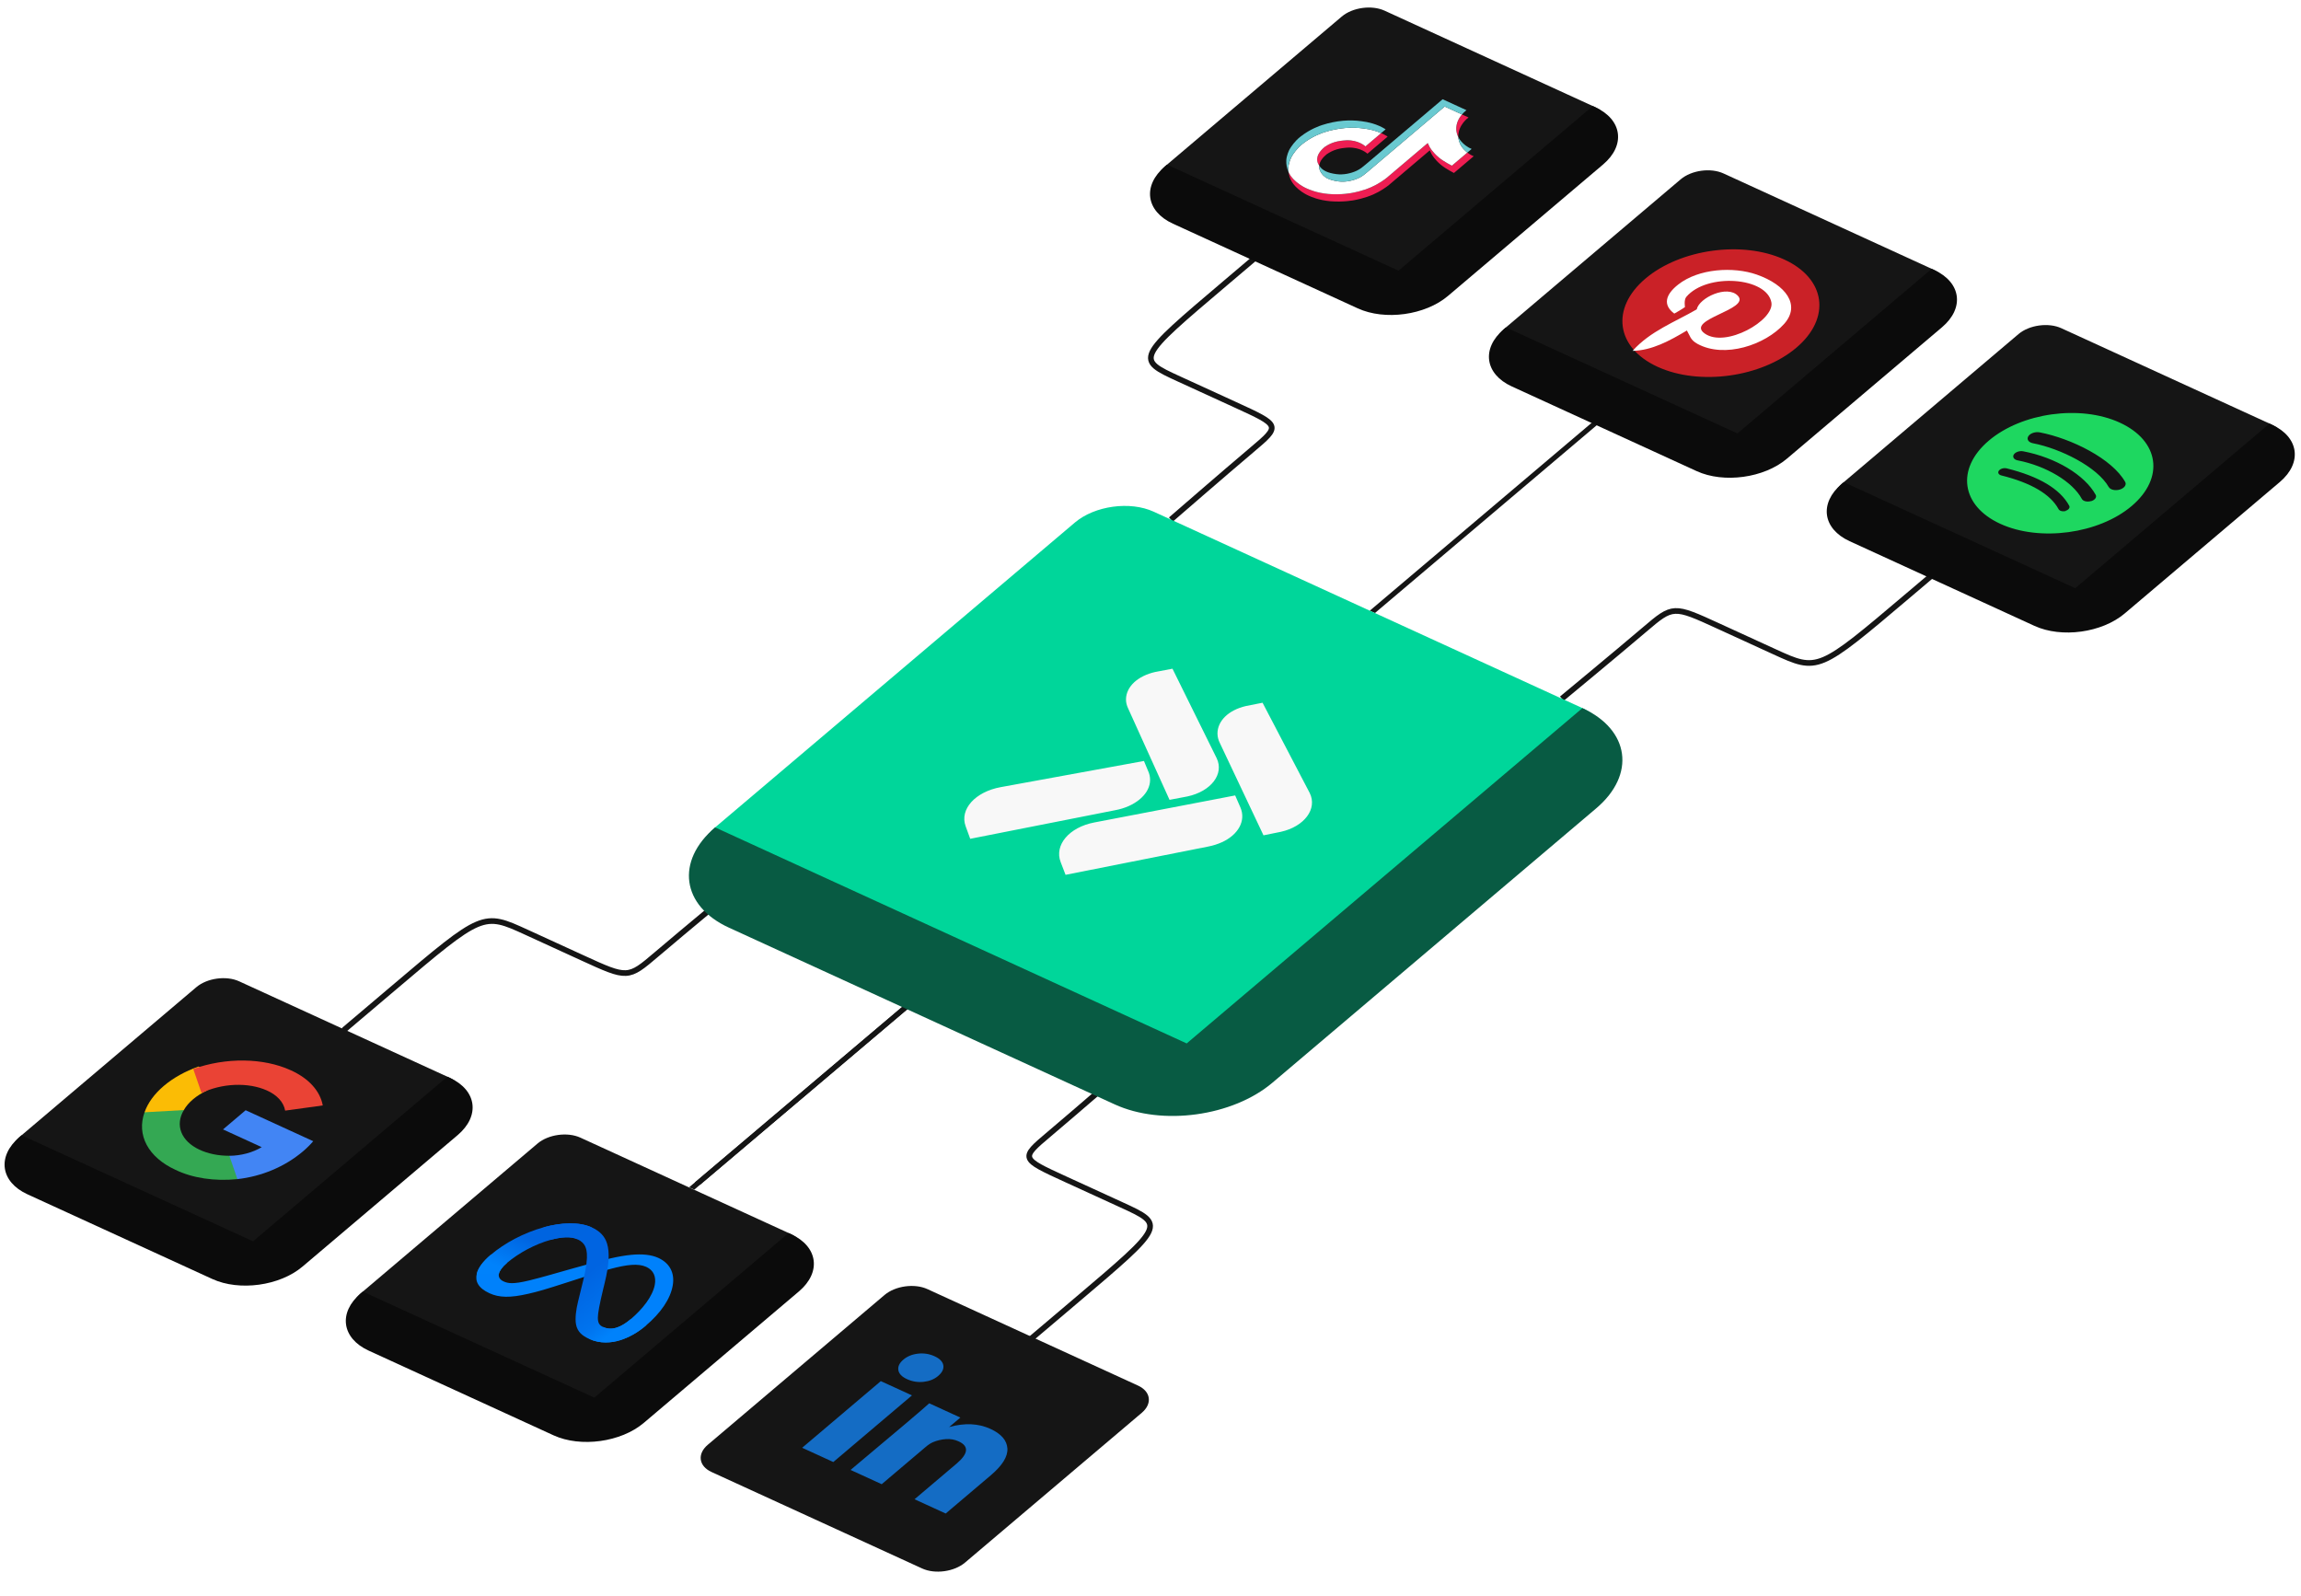
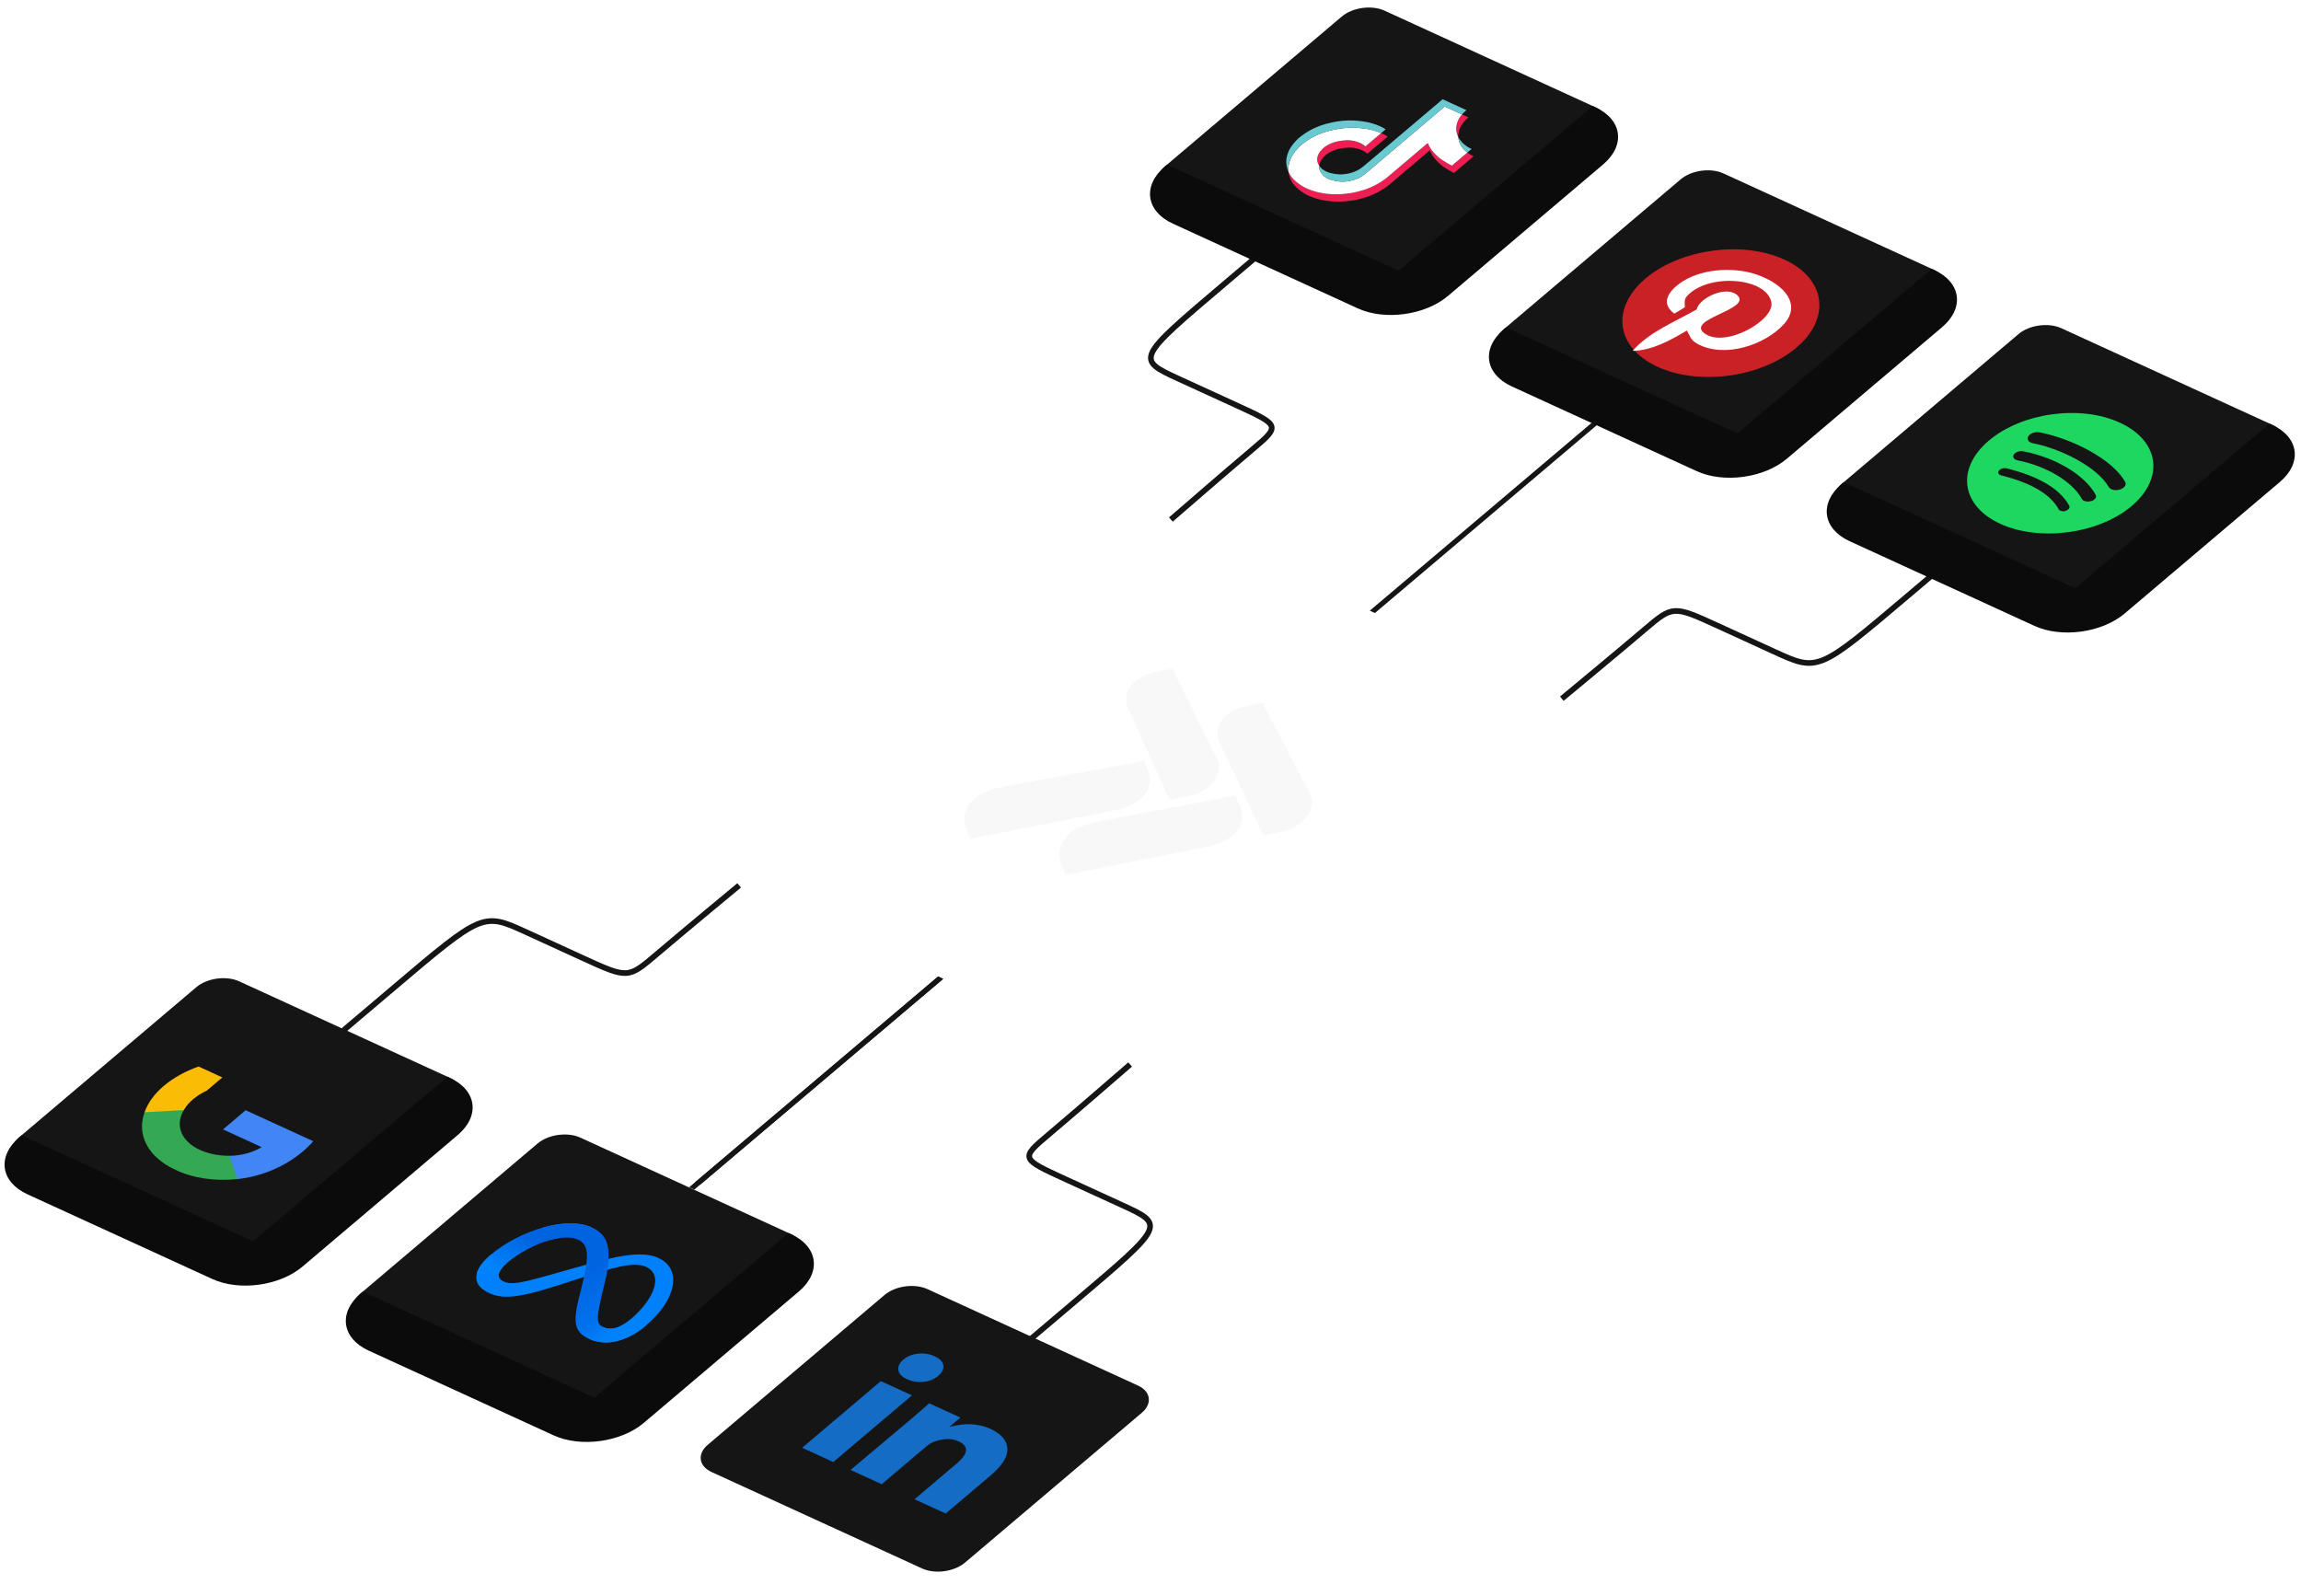
<svg xmlns="http://www.w3.org/2000/svg" width="793" height="550" viewBox="0 0 793 550" fill="none">
  <path d="M403.518 179.053C403.518 179.053 421.528 163.405 431.452 155.033C441.376 146.661 441.347 146.648 425.678 139.47C410.008 132.291 421.539 137.574 406.46 130.666C391.382 123.759 391.382 123.759 422.552 97.346C453.722 70.933 429.891 91.127 436.9 85.187" stroke="#151515" stroke-width="1.95" />
  <path d="M254.739 305.124C254.739 305.124 236.137 320.501 226.271 328.899C216.404 337.298 216.375 337.284 200.706 330.106C185.036 322.928 196.566 328.21 181.488 321.302C166.41 314.395 166.41 314.395 135.239 340.808C104.069 367.221 127.9 347.027 120.891 352.966" stroke="#151515" stroke-width="1.95" />
  <path d="M389.481 366.85C389.481 366.85 371.471 382.498 361.547 390.87C351.623 399.242 351.652 399.255 367.321 406.434C382.991 413.612 371.46 408.33 386.539 415.237C401.617 422.145 401.617 422.145 370.447 448.558C339.277 474.971 363.108 454.777 356.099 460.716" stroke="#151515" stroke-width="1.95" />
  <path d="M538.259 240.779C538.259 240.779 556.861 225.402 566.728 217.004C576.594 208.606 576.623 208.619 592.293 215.798C607.962 222.976 596.432 217.694 611.51 224.601C626.588 231.509 626.588 231.509 657.759 205.096C688.929 178.683 665.098 198.877 672.107 192.937" stroke="#151515" stroke-width="1.95" />
  <line y1="-0.975" x2="109.856" y2="-0.975" transform="matrix(0.763 -0.646 -0.909 -0.416 472.07 210.458)" stroke="#151515" stroke-width="1.95" />
  <line y1="-0.975" x2="109.856" y2="-0.975" transform="matrix(-0.763 0.646 -0.909 -0.416 323.293 336.529)" stroke="#151515" stroke-width="1.95" />
  <line y1="-0.975" x2="112.456" y2="-0.975" transform="matrix(-0.763 0.646 -0.909 -0.416 323.293 336.529)" stroke="#151515" stroke-width="1.95" />
  <g filter="url(#filter0_d_16_2689)">
    <mask id="path-8-outside-1_16_2689" maskUnits="userSpaceOnUse" x="221.093" y="169.578" width="354.479" height="225.35" fill="black">
-       <rect fill="white" x="221.093" y="169.578" width="354.479" height="225.35" />
      <path d="M370.435 180.084C377.282 174.281 389.448 172.608 397.607 176.346L545.35 244.028C553.51 247.766 554.574 255.5 547.727 261.302L423.745 366.361C416.898 372.164 404.732 373.837 396.572 370.099L248.829 302.417C240.67 298.679 239.606 290.945 246.453 285.143L370.435 180.084Z" />
    </mask>
-     <path d="M370.435 180.084C377.282 174.281 389.448 172.608 397.607 176.346L545.35 244.028C553.51 247.766 554.574 255.5 547.727 261.302L423.745 366.361C416.898 372.164 404.732 373.837 396.572 370.099L248.829 302.417C240.67 298.679 239.606 290.945 246.453 285.143L370.435 180.084Z" fill="#00D69A" />
-     <path d="M382.833 169.578L560.125 250.796L382.833 169.578ZM438.519 373.13C424.825 384.734 400.494 388.081 384.174 380.605L251.205 319.691C234.886 312.215 232.758 296.747 246.453 285.143C246.453 285.143 253.068 288.173 261.227 291.911L408.971 359.593L438.519 373.13ZM234.055 295.649L382.833 169.578L234.055 295.649ZM545.351 244.028C561.67 251.504 563.797 266.972 550.103 278.576L438.519 373.13C424.825 384.734 400.494 388.081 384.174 380.605L408.971 359.593L532.952 254.534C539.8 248.732 545.351 244.028 545.351 244.028Z" fill="#085B43" mask="url(#path-8-outside-1_16_2689)" />
  </g>
  <mask id="path-10-outside-2_16_2689" maskUnits="userSpaceOnUse" x="386.75" y="0" width="180.583" height="114.801" fill="black">
    <rect fill="white" x="386.75" width="180.583" height="114.801" />
    <path d="M462.408 5.71C466.13 2.556 472.741 1.647 477.176 3.678L549.763 36.931C554.197 38.962 554.776 43.166 551.054 46.319L490.142 97.935C486.42 101.088 479.808 101.998 475.374 99.966L402.787 66.714C398.352 64.682 397.774 60.479 401.496 57.326L462.408 5.71Z" />
  </mask>
  <path d="M462.408 5.71C466.13 2.556 472.741 1.647 477.176 3.678L549.763 36.931C554.197 38.962 554.776 43.166 551.054 46.319L490.142 97.935C486.42 101.088 479.808 101.998 475.374 99.966L402.787 66.714C398.352 64.682 397.774 60.479 401.496 57.326L462.408 5.71Z" fill="#151515" />
  <path d="M469.146 0L557.792 40.609L469.146 0ZM499.006 101.996C491.176 108.631 477.265 110.544 467.935 106.27L404.213 77.078C394.882 72.804 393.666 63.961 401.496 57.326L402.196 56.732C402.196 56.732 405.791 58.379 410.226 60.41L481.978 93.28L499.006 101.996ZM394.757 63.036L469.146 0L394.757 63.036ZM549.763 36.931C559.093 41.205 560.31 50.049 552.48 56.684L499.006 101.996C491.176 108.631 477.265 110.544 467.935 106.27L481.978 93.28L542.19 42.258C545.911 39.105 548.928 36.548 548.928 36.548L549.763 36.931Z" fill="#0B0B0B" mask="url(#path-10-outside-2_16_2689)" />
  <mask id="path-12-outside-3_16_2689" maskUnits="userSpaceOnUse" x="503.551" y="56.097" width="180.583" height="114.801" fill="black">
    <rect fill="white" x="503.551" y="56.097" width="180.583" height="114.801" />
    <path d="M579.209 61.807C582.93 58.654 589.542 57.744 593.977 59.776L666.564 93.028C670.998 95.06 671.576 99.263 667.855 102.416L606.942 154.032C603.221 157.186 596.609 158.095 592.175 156.064L519.588 122.811C515.153 120.78 514.575 116.577 518.296 113.423L579.209 61.807Z" />
  </mask>
  <path d="M579.209 61.807C582.93 58.654 589.542 57.744 593.977 59.776L666.564 93.028C670.998 95.06 671.576 99.263 667.855 102.416L606.942 154.032C603.221 157.186 596.609 158.095 592.175 156.064L519.588 122.811C515.153 120.78 514.575 116.577 518.296 113.423L579.209 61.807Z" fill="#151515" />
  <path d="M585.947 56.097L674.593 96.707L585.947 56.097ZM615.807 158.093C607.977 164.728 594.066 166.642 584.736 162.367L521.013 133.176C511.683 128.902 510.467 120.058 518.296 113.423L518.997 112.829C518.997 112.829 522.592 114.476 527.027 116.508L598.778 149.378L615.807 158.093ZM511.558 119.133L585.947 56.097L511.558 119.133ZM666.564 93.028C675.894 97.303 677.11 106.146 669.281 112.781L615.807 158.093C607.977 164.728 594.066 166.642 584.736 162.367L598.778 149.378L658.99 98.356C662.712 95.202 665.729 92.646 665.729 92.646L666.564 93.028Z" fill="#0B0B0B" mask="url(#path-12-outside-3_16_2689)" />
  <mask id="path-14-outside-4_16_2689" maskUnits="userSpaceOnUse" x="619.973" y="109.431" width="180.583" height="114.801" fill="black">
    <rect fill="white" x="619.973" y="109.431" width="180.583" height="114.801" />
    <path d="M695.631 115.141C699.352 111.987 705.964 111.078 710.399 113.109L782.986 146.362C787.42 148.393 787.998 152.597 784.277 155.75L723.364 207.366C719.643 210.519 713.031 211.429 708.597 209.397L636.01 176.145C631.575 174.113 630.997 169.91 634.718 166.757L695.631 115.141Z" />
  </mask>
  <path d="M695.631 115.141C699.352 111.987 705.964 111.078 710.399 113.109L782.986 146.362C787.42 148.393 787.998 152.597 784.277 155.75L723.364 207.366C719.643 210.519 713.031 211.429 708.597 209.397L636.01 176.145C631.575 174.113 630.997 169.91 634.718 166.757L695.631 115.141Z" fill="#151515" />
  <path d="M702.369 109.431L791.015 150.04L702.369 109.431ZM732.229 211.427C724.399 218.062 710.488 219.975 701.158 215.701L637.435 186.509C628.105 182.235 626.888 173.391 634.718 166.757L635.419 166.163C635.419 166.163 639.014 167.81 643.449 169.841L715.2 202.711L732.229 211.427ZM627.98 172.466L702.369 109.431L627.98 172.466ZM782.986 146.362C792.316 150.636 793.532 159.48 785.703 166.114L732.229 211.427C724.399 218.062 710.488 219.975 701.158 215.701L715.2 202.711L775.412 151.689C779.134 148.536 782.15 145.979 782.15 145.979L782.986 146.362Z" fill="#0B0B0B" mask="url(#path-14-outside-4_16_2689)" />
  <mask id="path-16-outside-5_16_2689" maskUnits="userSpaceOnUse" x="-7.629" y="334.189" width="180.583" height="114.801" fill="black">
    <rect fill="white" x="-7.629" y="334.189" width="180.583" height="114.801" />
    <path d="M6.738 391.834C3.017 394.988 3.595 399.191 8.03 401.223L80.616 434.475C85.051 436.507 91.663 435.597 95.384 432.444L156.297 380.828C160.018 377.674 159.44 373.471 155.005 371.44L82.418 338.187C77.984 336.156 71.372 337.065 67.651 340.218L6.738 391.834Z" />
  </mask>
  <path d="M6.738 391.834C3.017 394.988 3.595 399.191 8.03 401.223L80.616 434.475C85.051 436.507 91.663 435.597 95.384 432.444L156.297 380.828C160.018 377.674 159.44 373.471 155.005 371.44L82.418 338.187C77.984 336.156 71.372 337.065 67.651 340.218L6.738 391.834Z" fill="#151515" />
  <path d="M6.738 391.834C-1.092 398.469 0.125 407.313 9.455 411.587L73.177 440.779C82.508 445.053 96.419 443.139 104.249 436.505L87.22 427.789L15.468 394.919C11.034 392.887 7.439 391.241 7.439 391.241L6.738 391.834ZM163.035 375.118L74.389 334.509L163.035 375.118ZM74.389 334.509L0 397.544L74.389 334.509ZM73.177 440.779C82.508 445.053 96.419 443.139 104.249 436.505L157.722 391.192C165.552 384.557 164.336 375.714 155.005 371.44L154.17 371.057C154.17 371.057 151.154 373.613 147.432 376.767L87.22 427.789L73.177 440.779Z" fill="#0B0B0B" mask="url(#path-16-outside-5_16_2689)" />
  <mask id="path-18-outside-6_16_2689" maskUnits="userSpaceOnUse" x="109.973" y="388.064" width="180.583" height="114.801" fill="black">
    <rect fill="white" x="109.973" y="388.064" width="180.583" height="114.801" />
    <path d="M124.341 445.709C120.619 448.863 121.197 453.066 125.632 455.098L198.219 488.35C202.654 490.382 209.265 489.472 212.987 486.319L273.899 434.703C277.621 431.549 277.043 427.346 272.608 425.315L200.021 392.062C195.587 390.031 188.975 390.94 185.253 394.093L124.341 445.709Z" />
  </mask>
  <path d="M124.341 445.709C120.619 448.863 121.197 453.066 125.632 455.098L198.219 488.35C202.654 490.382 209.265 489.472 212.987 486.319L273.899 434.703C277.621 431.549 277.043 427.346 272.608 425.315L200.021 392.062C195.587 390.031 188.975 390.94 185.253 394.093L124.341 445.709Z" fill="#151515" />
  <path d="M124.341 445.709C116.511 452.344 117.727 461.188 127.058 465.462L190.78 494.654C200.11 498.928 214.021 497.014 221.851 490.38L204.823 481.664L133.071 448.794C128.636 446.762 125.041 445.116 125.041 445.116L124.341 445.709ZM280.637 428.993L191.992 388.384L280.637 428.993ZM191.992 388.384L117.603 451.419L191.992 388.384ZM190.78 494.654C200.11 498.928 214.021 497.014 221.851 490.38L275.325 445.067C283.155 438.432 281.938 429.589 272.608 425.315L271.773 424.932C271.773 424.932 268.756 427.488 265.035 430.642L204.823 481.664L190.78 494.654Z" fill="#0B0B0B" mask="url(#path-18-outside-6_16_2689)" />
  <path d="M243.929 497.904C240.207 501.057 240.785 505.26 245.22 507.292L317.807 540.544C322.241 542.576 328.853 541.666 332.574 538.513L393.487 486.897C397.209 483.743 396.63 479.54 392.196 477.509L319.609 444.256C315.174 442.225 308.563 443.134 304.841 446.287L243.929 497.904Z" fill="#151515" />
  <path d="M174.73 435.227C173.02 436.676 172.154 437.994 171.944 438.935C171.67 440.168 172.372 441.066 173.538 441.6C175.041 442.289 176.73 442.654 182.458 441.261C187.048 440.145 193.012 438.358 196.865 437.29L203.393 435.481C207.927 434.225 213.058 432.87 217.611 432.444C221.328 432.096 224.515 432.417 226.844 433.485C230.756 435.277 232.579 438.595 231.863 442.924C231.077 447.665 227.67 452.529 222.592 456.832C219.573 459.391 216.646 460.945 213.686 461.878C210.826 462.78 206.86 463.174 203.038 461.423L207.871 457.327C211.144 458.827 214.484 457.062 217.372 454.615C221.488 451.127 224.912 446.733 225.657 442.813C226.184 440.033 225.282 437.773 222.733 436.605C219.976 435.342 216.012 435.805 210.409 437.299C207.43 438.092 204.055 439.175 200.254 440.401L196.072 441.75C187.666 444.463 185.665 445.04 182.087 445.867C175.818 447.315 172.035 447.219 168.706 445.695C164.758 443.886 163.696 441.526 164.311 438.985C164.811 436.914 166.503 434.671 169.137 432.439L174.73 435.227Z" fill="#0081FB" />
  <path d="M187.322 422.964C193.385 421.278 199.591 420.999 203.967 423.003C206.501 424.164 208.391 425.852 209.218 428.584C210.126 431.572 209.946 435.727 208.424 442.012L207.878 444.266C206.559 449.707 206.062 452.588 206.041 454.045C206.017 455.917 206.58 456.736 207.87 457.328C211.143 458.827 214.484 457.062 217.372 454.615L222.592 456.832C219.573 459.39 216.646 460.945 213.686 461.877C210.826 462.779 206.86 463.173 203.038 461.422C200.662 460.334 198.99 459.002 198.505 456.374C198.13 454.356 198.55 451.268 199.199 448.617L201.123 440.737C202.089 436.782 202.396 433.645 202.259 432.097C202.11 430.432 201.823 428.373 199.009 427.083C196.731 426.04 193.455 426.29 189.785 427.287L187.322 422.964Z" fill="url(#paint0_linear_16_2689)" />
  <path d="M199.009 427.083C196.731 426.04 193.456 426.29 189.785 427.287C184.597 428.695 178.878 431.713 174.731 435.227C173.021 436.677 172.155 437.994 171.945 438.935L164.312 438.985C164.811 436.914 166.503 434.671 169.137 432.439C173.928 428.379 180.487 424.866 187.323 422.964C193.385 421.278 199.592 420.999 203.967 423.003L199.009 427.083Z" fill="url(#paint1_linear_16_2689)" />
  <path d="M311.327 468.566C312.679 467.42 314.359 466.733 316.367 466.505C318.374 466.276 320.28 466.576 322.086 467.403C323.858 468.215 324.86 469.239 325.09 470.474C325.326 471.748 324.727 472.992 323.293 474.207C321.995 475.307 320.365 475.973 318.403 476.204C316.382 476.444 314.453 476.143 312.616 475.301L312.567 475.279C310.795 474.467 309.806 473.431 309.603 472.173C309.4 470.914 309.974 469.712 311.327 468.566ZM276.452 498.939L303.556 475.971L314.291 480.889L287.186 503.856L276.452 498.939ZM293.133 506.581L303.867 511.498L319.002 498.673C319.949 497.871 320.808 497.311 321.58 496.994C322.951 496.421 324.414 496.076 325.968 495.958C327.523 495.841 328.993 496.099 330.379 496.734C333.989 498.388 333.752 500.946 329.667 504.407L315.182 516.682L325.916 521.599L341.457 508.43C345.46 505.038 347.368 501.948 347.181 499.161C346.994 496.373 345.047 494.131 341.34 492.433C337.182 490.528 332.441 490.316 327.117 491.797L327.036 491.866L326.988 491.843L327.117 491.797L330.972 488.53L320.238 483.613C319.437 484.376 316.777 486.672 312.26 490.5C307.743 494.328 301.367 499.688 293.133 506.581Z" fill="#146CC4" />
  <path d="M104.412 396.794C105.725 395.678 106.907 394.505 107.946 393.287L84.656 382.618L76.855 389.228L90.192 395.337C88.642 396.267 86.859 397.009 84.947 397.521C83.034 398.033 81.03 398.304 79.052 398.318L73.862 402.715L81.819 406.359C90.092 405.429 98.099 402.143 104.412 396.794V396.794Z" fill="#4285F4" />
  <path d="M60.44 403.136C66.319 406.005 73.967 407.158 81.817 406.358L79.053 398.315C75.201 398.32 71.58 397.573 68.654 396.171C65.596 394.727 63.441 392.637 62.492 390.193C61.543 387.75 61.847 385.077 63.363 382.55L55.161 378.792L49.817 383.321C48.43 387.175 48.689 391.069 50.565 394.568C52.441 398.068 55.86 401.034 60.44 403.136V403.136Z" fill="#34A853" />
-   <path d="M63.36 382.553C64.111 381.234 65.185 379.978 66.538 378.838C67.891 377.699 69.492 376.687 71.282 375.84L76.63 371.309L68.428 367.551C63.798 369.194 59.699 371.478 56.465 374.219C53.23 376.959 50.953 380.078 49.817 383.322L63.36 382.553V382.553Z" fill="#FBBC05" />
-   <path d="M91.907 375.768C95.48 377.342 97.767 379.85 98.275 382.749L111.238 380.966C110.311 375.925 106.326 371.564 100.124 368.806C95.538 366.709 89.975 365.56 84.054 365.487C78.134 365.415 72.091 366.422 66.6 368.396L69.457 376.683C72.876 375.027 76.882 374.048 80.91 373.884C84.938 373.72 88.785 374.379 91.907 375.768V375.768Z" fill="#EA4335" />
+   <path d="M63.36 382.553C64.111 381.234 65.185 379.978 66.538 378.838C67.891 377.699 69.492 376.687 71.282 375.84L76.63 371.309L68.428 367.551C63.798 369.194 59.699 371.478 56.465 374.219C53.23 376.959 50.953 380.078 49.817 383.322L63.36 382.553V382.553" fill="#FBBC05" />
  <path d="M441.281 55.147L441.057 55.544C441.078 55.5 441.152 55.36 441.281 55.147ZM456.47 50.691C458.833 49.064 460.965 48.529 463.984 48.356C468.215 48.194 470.574 50.461 470.574 50.461L475.983 45.877C476.794 46.227 477.547 46.626 478.232 47.07L471.272 52.968C471.272 52.968 468.913 50.701 464.683 50.863C461.663 51.036 459.531 51.571 457.168 53.198C456.033 54.147 454.796 55.506 454.642 57.089C454.489 56.856 454.352 56.608 454.223 56.342C453.223 54.013 454.935 51.979 456.47 50.691ZM501.875 44.682C501.803 42.396 502.868 40.599 503.845 39.447L506.109 40.485C506.109 40.485 502.445 43.006 502.574 47.189L502.582 47.247C502.171 46.428 501.94 45.56 501.875 44.682ZM507.89 53.835L501.072 59.612C501.072 59.612 498.282 58.203 496.612 56.818C494.289 54.883 493.397 53.137 493.397 53.137C493.397 53.137 492.8 51.905 492.75 51.818L478.665 63.753C477.882 64.417 475.675 65.963 473.296 67.006C470.189 68.368 467.271 68.87 466.71 68.983C466.71 68.983 462.972 69.751 458.469 69.353C454.409 68.995 451.871 67.8 451.082 67.47C451.082 67.47 446.512 65.573 444.788 61.834C444.424 61.015 444.186 60.166 444.076 59.3L444.08 59.323C445.795 63.068 450.373 64.959 450.373 64.959C451.163 65.288 453.7 66.483 457.761 66.842C462.264 67.24 466.001 66.471 466.001 66.471C466.563 66.359 469.481 65.856 472.588 64.494C474.966 63.451 477.173 61.906 477.957 61.242L492.034 49.313C492.093 49.406 492.68 50.632 492.68 50.632C492.68 50.632 493.572 52.379 495.895 54.313C497.565 55.699 500.355 57.108 500.355 57.108L505.698 52.581C506.499 53.198 507.293 53.627 507.89 53.835Z" fill="#EE1D52" />
  <path d="M505.706 52.574L500.363 57.101C500.363 57.101 497.573 55.692 495.903 54.306C493.58 52.372 492.688 50.625 492.688 50.625C492.688 50.625 492.091 49.394 492.042 49.306L477.956 61.242C477.173 61.906 474.966 63.452 472.588 64.495C469.481 65.857 466.563 66.359 466.001 66.471C466.001 66.471 462.263 67.24 457.76 66.842C453.7 66.483 451.163 65.288 450.373 64.959C450.373 64.959 445.803 63.062 444.079 59.323L444.076 59.3C444.017 58.805 443.995 58.305 444.019 57.805C444.107 56.072 444.932 54.361 445.192 53.881L445.2 53.874C445.674 53.058 446.936 51.133 448.867 49.613C452.285 46.924 455.604 45.823 456.452 45.558C458.733 44.819 461.16 44.331 463.595 44.108C465.73 43.933 467.859 43.983 469.87 44.263C472.102 44.524 474.178 45.072 475.991 45.87L470.582 50.454C470.582 50.454 468.223 48.187 463.992 48.349C460.973 48.522 458.841 49.057 456.478 50.684C454.943 51.972 453.231 54.006 454.232 56.347C454.362 56.613 454.498 56.861 454.651 57.094C454.595 57.699 454.686 58.296 454.932 58.865C456.001 61.085 457.905 62.077 461.326 62.524C463.61 62.819 466.183 62.311 468.22 61.362C469.498 60.772 470.388 60.005 471.322 59.214L497.875 36.713L503.834 39.443C502.857 40.595 501.783 42.388 501.865 44.678C501.94 45.56 502.171 46.428 502.571 47.242C502.588 47.566 502.762 49.169 503.765 50.575C504.274 51.297 504.934 51.97 505.706 52.574Z" fill="white" />
  <path d="M444.47 51.395L444.26 51.767C444.282 51.723 444.348 51.59 444.47 51.395Z" fill="#69C9D0" />
  <path d="M469.862 44.27C467.841 43.986 465.722 43.94 463.587 44.115C461.142 44.333 458.717 44.833 456.436 45.572C455.588 45.837 452.277 46.931 448.851 49.627C446.911 51.154 445.668 53.076 445.184 53.888L445.176 53.895C444.925 54.367 444.091 56.085 444.003 57.819C443.979 58.319 444.001 58.819 444.06 59.314C443.493 58.031 443.243 56.687 443.295 55.307C443.375 53.593 444.193 51.889 444.461 51.402L444.477 51.388C444.951 50.572 446.203 48.642 448.152 47.12C451.57 44.431 454.89 43.33 455.737 43.065C458.018 42.326 460.443 41.826 462.889 41.608C465.024 41.433 467.152 41.483 469.164 41.763C470.45 41.917 471.685 42.167 472.857 42.497C474.611 43.007 476.187 43.707 477.543 44.568L475.993 45.882C474.17 45.079 472.094 44.531 469.862 44.27Z" fill="#69C9D0" />
  <path d="M503.845 39.448L497.886 36.718L471.332 59.219C470.398 60.01 469.498 60.772 468.231 61.367C466.191 62.304 463.61 62.819 461.336 62.528C457.907 62.089 456.001 61.085 454.943 58.87C454.688 58.307 454.597 57.711 454.653 57.105C455.781 58.808 457.615 59.627 460.628 60.017C462.911 60.312 465.493 59.797 467.522 58.855C468.8 58.265 469.69 57.498 470.623 56.707L497.177 34.206L505.411 37.978C505.401 37.973 504.653 38.49 503.845 39.448ZM507.181 51.324L505.706 52.574C504.934 51.97 504.274 51.297 503.765 50.575C502.764 49.18 502.598 47.57 502.572 47.242C502.713 47.525 502.871 47.793 503.057 48.063C504.287 49.769 506.077 50.937 507.181 51.324Z" fill="#69C9D0" />
  <path d="M619.079 119.832C607.03 130.042 585.614 132.988 571.256 126.41C556.897 119.832 555.024 106.218 567.074 96.008C579.123 85.797 600.539 82.852 614.897 89.429C629.256 96.007 631.129 109.622 619.079 119.832Z" fill="#CA2127" />
  <path d="M605.409 94.622C597.422 91.824 585.394 92.489 578.326 98.091C574 101.505 572.963 105.076 577.016 108.07C579.534 106.673 580.696 105.824 580.696 105.824C580.696 105.824 580.273 103.355 581.158 102.314C588.261 93.933 609.018 95.495 610.493 104.296C611.484 110.389 594.701 120.04 587.509 114.941C580.611 110.059 603.417 106.71 598.939 101.945C595.307 98.071 585.615 102.585 584.739 106.619C577.405 110.897 568.701 114.109 562.66 120.913C569.285 120.779 575.35 117.48 581.361 113.896C582.447 115.726 582.504 117.15 585.027 118.517C594.326 123.573 608.373 118.893 614.89 111.608C620.644 105.144 615.499 98.156 605.409 94.622Z" fill="white" />
  <path d="M730.528 145.638C716.931 139.409 696.762 142.233 685.422 151.843C674.011 161.512 675.852 174.327 689.366 180.518C702.964 186.747 723.299 183.999 734.64 174.39C746.05 164.721 744.209 151.905 730.528 145.638ZM711.985 176.075C710.939 176.387 709.799 176.117 709.456 175.474C706.652 170.314 700.035 166.424 689.755 163.853C688.771 163.609 688.382 162.864 688.889 162.191C689.393 161.518 690.599 161.169 691.582 161.414C702.75 164.191 709.956 168.496 713.129 174.301C713.479 174.948 712.919 175.724 711.874 176.029L711.985 176.075ZM720.633 172.689C719.32 173.076 717.901 172.739 717.467 171.931C714.276 166.009 705.179 160.563 695.349 158.655C694.077 158.409 693.486 157.511 694.019 156.646C694.565 155.785 696.036 155.285 697.301 155.535C708.526 157.698 718.495 163.713 722.252 170.548C722.689 171.357 721.984 172.326 720.672 172.712L720.633 172.689ZM726.744 167.848C722.767 160.872 710.035 154.564 700.609 152.75C699.083 152.455 698.372 151.378 699.026 150.345C699.678 149.311 701.443 148.711 702.969 149.008C713.873 151.115 727.952 158.113 732.411 166.096C732.962 167.059 732.129 168.233 730.57 168.707C729.006 169.19 727.281 168.794 726.742 167.835L726.744 167.848Z" fill="#1ED760" />
  <path d="M367.225 301.487L365.541 297.111C363.27 291.203 368.488 285.101 377.109 283.447L425.679 274.128L427.484 278.257C429.49 282.854 426.714 287.725 421.085 290.265C419.631 290.916 418.106 291.402 416.548 291.71L367.226 301.491L367.225 301.487ZM334.368 289.074L332.786 284.737C330.66 278.884 336.112 272.87 344.875 271.27L394.242 262.252L395.949 266.344C397.488 270.802 394.623 275.264 388.969 277.804C387.485 278.452 385.931 278.926 384.345 279.214L334.364 289.077L334.368 289.074ZM403.059 275.647L388.776 244.103C388.294 243.073 388.028 242.005 388.054 240.935C388.154 236.659 392.042 232.927 398.235 231.555L404.075 230.454L419.301 261.291C421.955 266.755 417.37 272.741 409.197 274.481L403.064 275.646L403.059 275.647ZM435.441 287.88L420.39 256.046C419.885 255.057 419.61 253.968 419.583 252.846C419.557 248.522 423.292 244.732 429.376 243.32L435.118 242.182L451.35 273.245C454.136 278.758 449.494 284.862 441.463 286.656L435.449 287.874L435.441 287.88Z" fill="#F8F8F8" />
  <defs>
    <filter id="filter0_d_16_2689" x="201.553" y="137.076" width="391.074" height="280.016" filterUnits="userSpaceOnUse" color-interpolation-filters="sRGB">
      <feFlood flood-opacity="0" result="BackgroundImageFix" />
      <feColorMatrix in="SourceAlpha" type="matrix" values="0 0 0 0 0 0 0 0 0 0 0 0 0 0 0 0 0 0 127 0" result="hardAlpha" />
      <feOffset />
      <feGaussianBlur stdDeviation="16.251" />
      <feComposite in2="hardAlpha" operator="out" />
      <feColorMatrix type="matrix" values="0 0 0 0 0 0 0 0 0 0.839 0 0 0 0 0.604 0 0 0 0.47 0" />
      <feBlend mode="normal" in2="BackgroundImageFix" result="effect1_dropShadow_16_2689" />
      <feBlend mode="normal" in="SourceGraphic" in2="effect1_dropShadow_16_2689" result="shape" />
    </filter>
    <linearGradient id="paint0_linear_16_2689" x1="186.052" y1="433.212" x2="208.01" y2="461.609" gradientUnits="userSpaceOnUse">
      <stop stop-color="#0064E1" />
      <stop offset="0.4" stop-color="#0064E1" />
      <stop offset="0.83" stop-color="#0073EE" />
      <stop offset="1" stop-color="#0082FB" />
    </linearGradient>
    <linearGradient id="paint1_linear_16_2689" x1="174.623" y1="437.829" x2="180.244" y2="425.558" gradientUnits="userSpaceOnUse">
      <stop stop-color="#0082FB" />
      <stop offset="1" stop-color="#0064E0" />
    </linearGradient>
  </defs>
</svg>